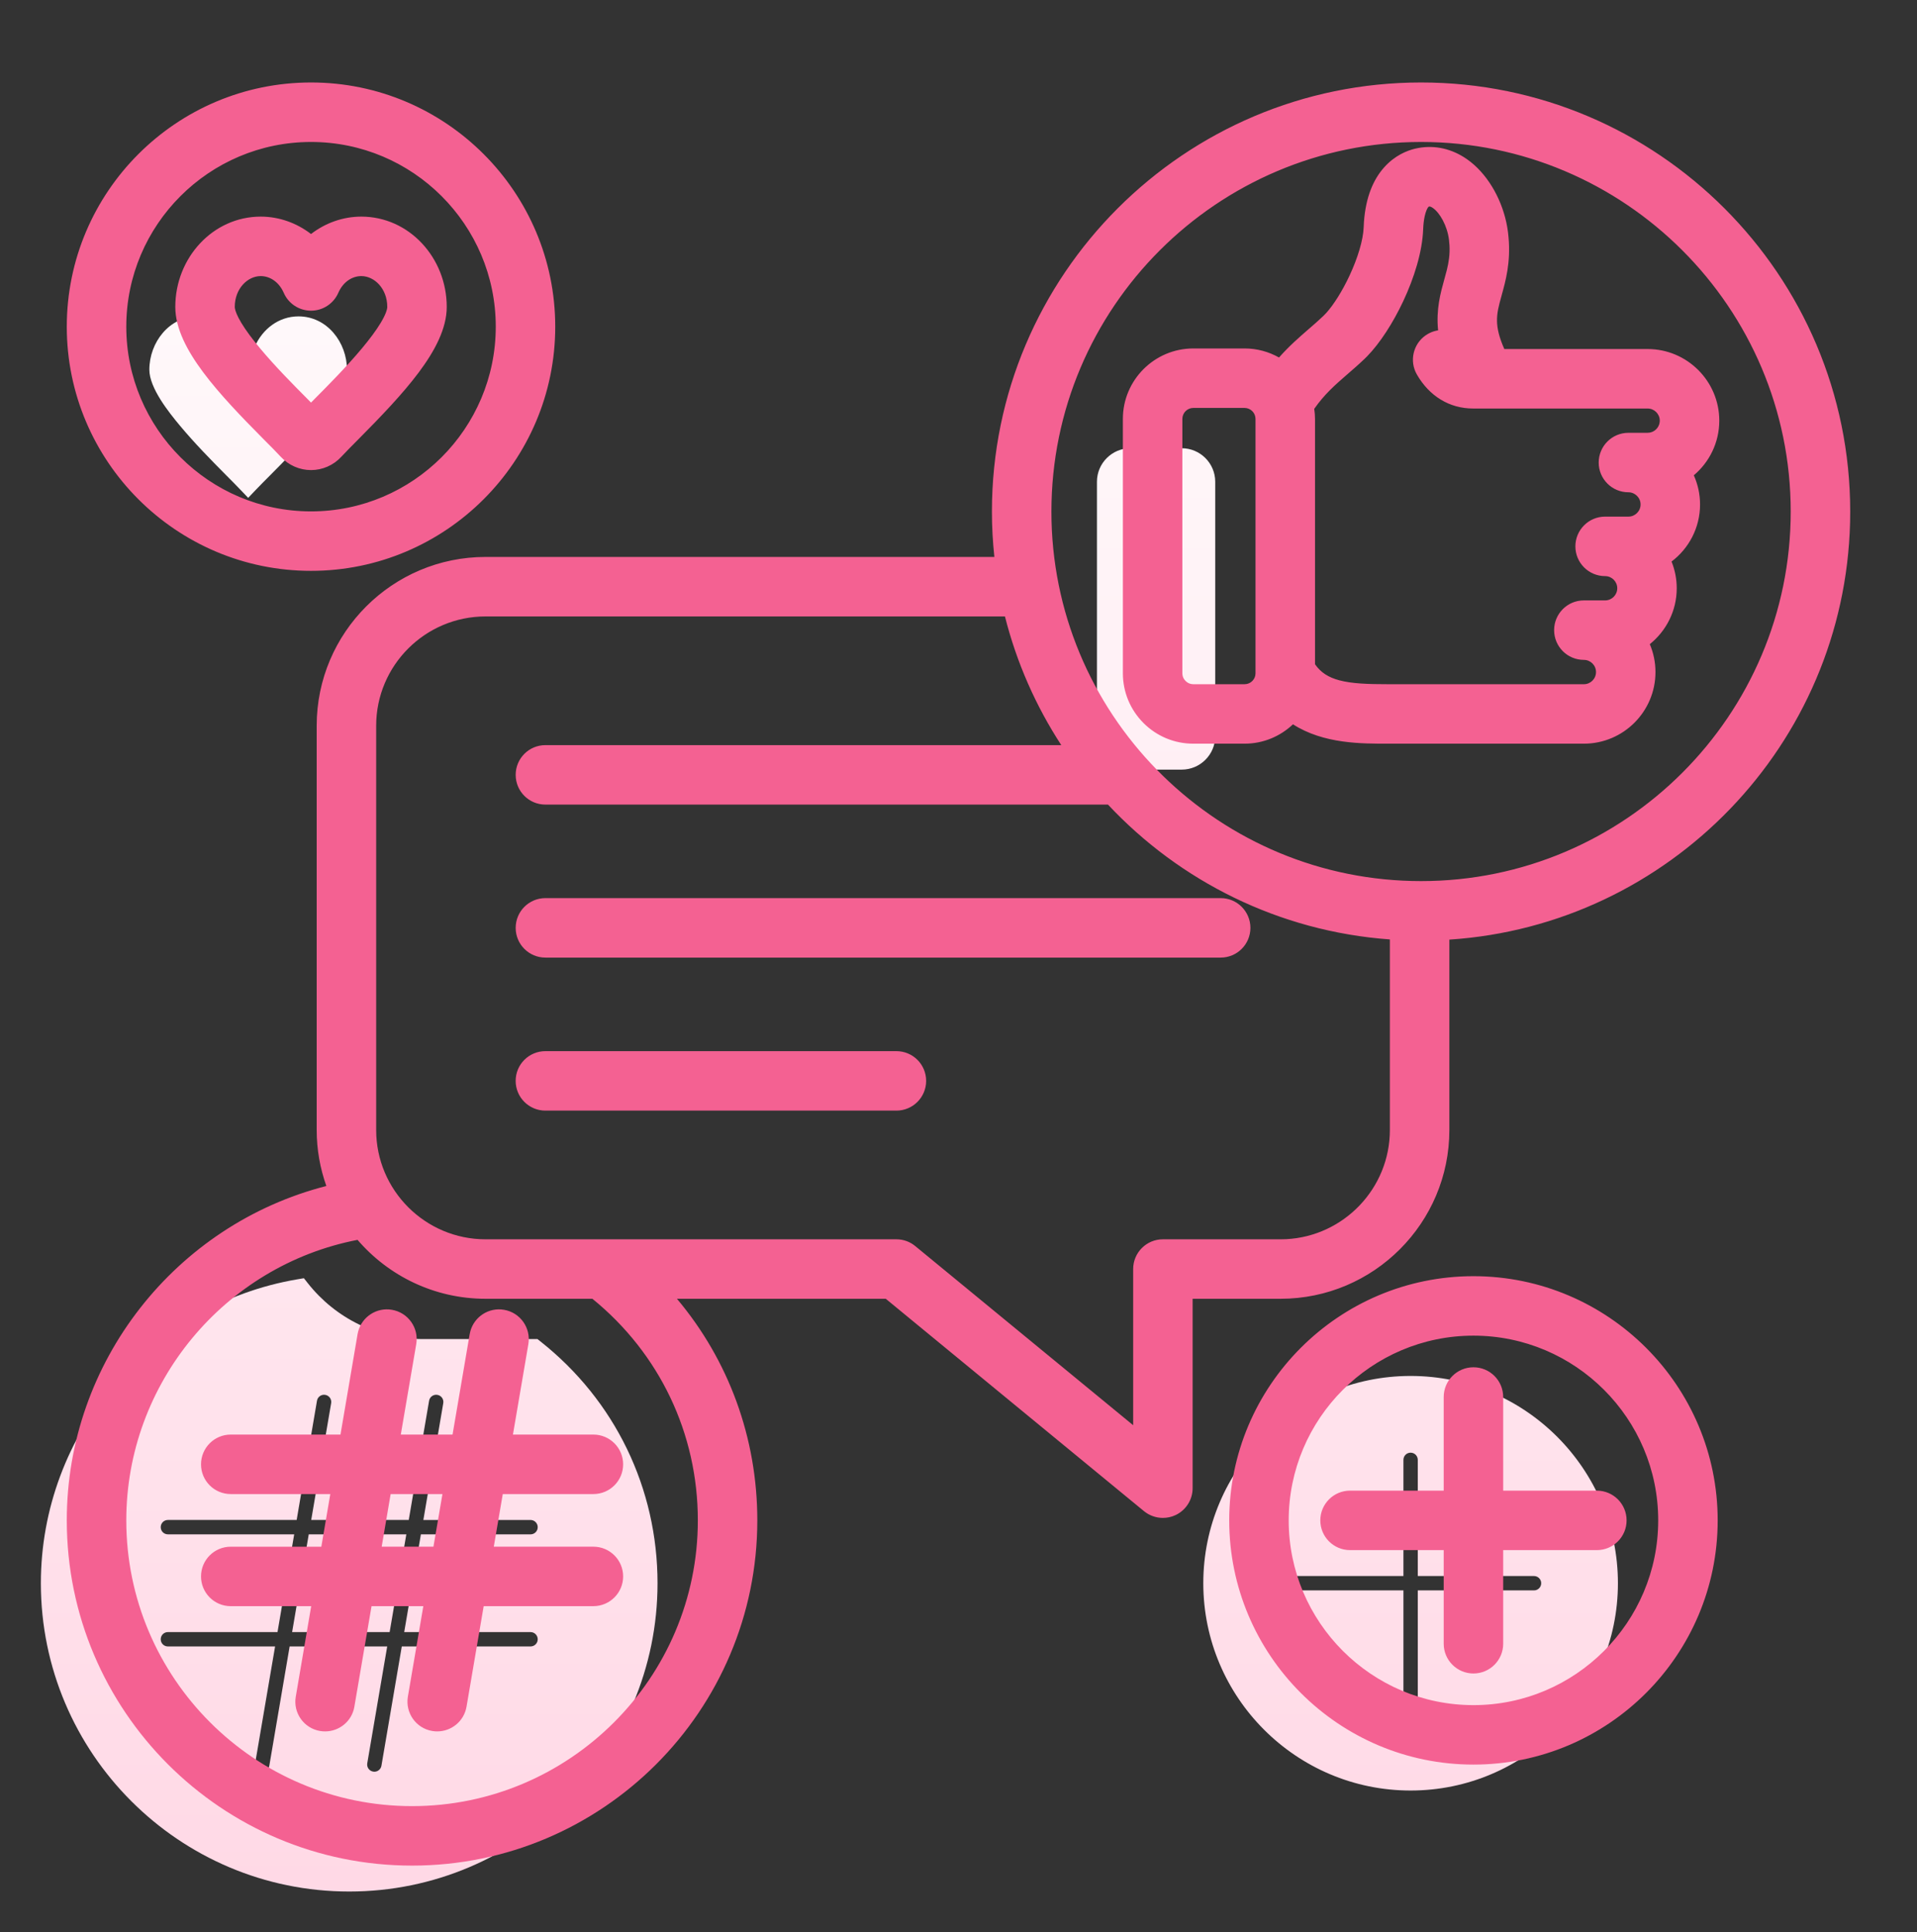
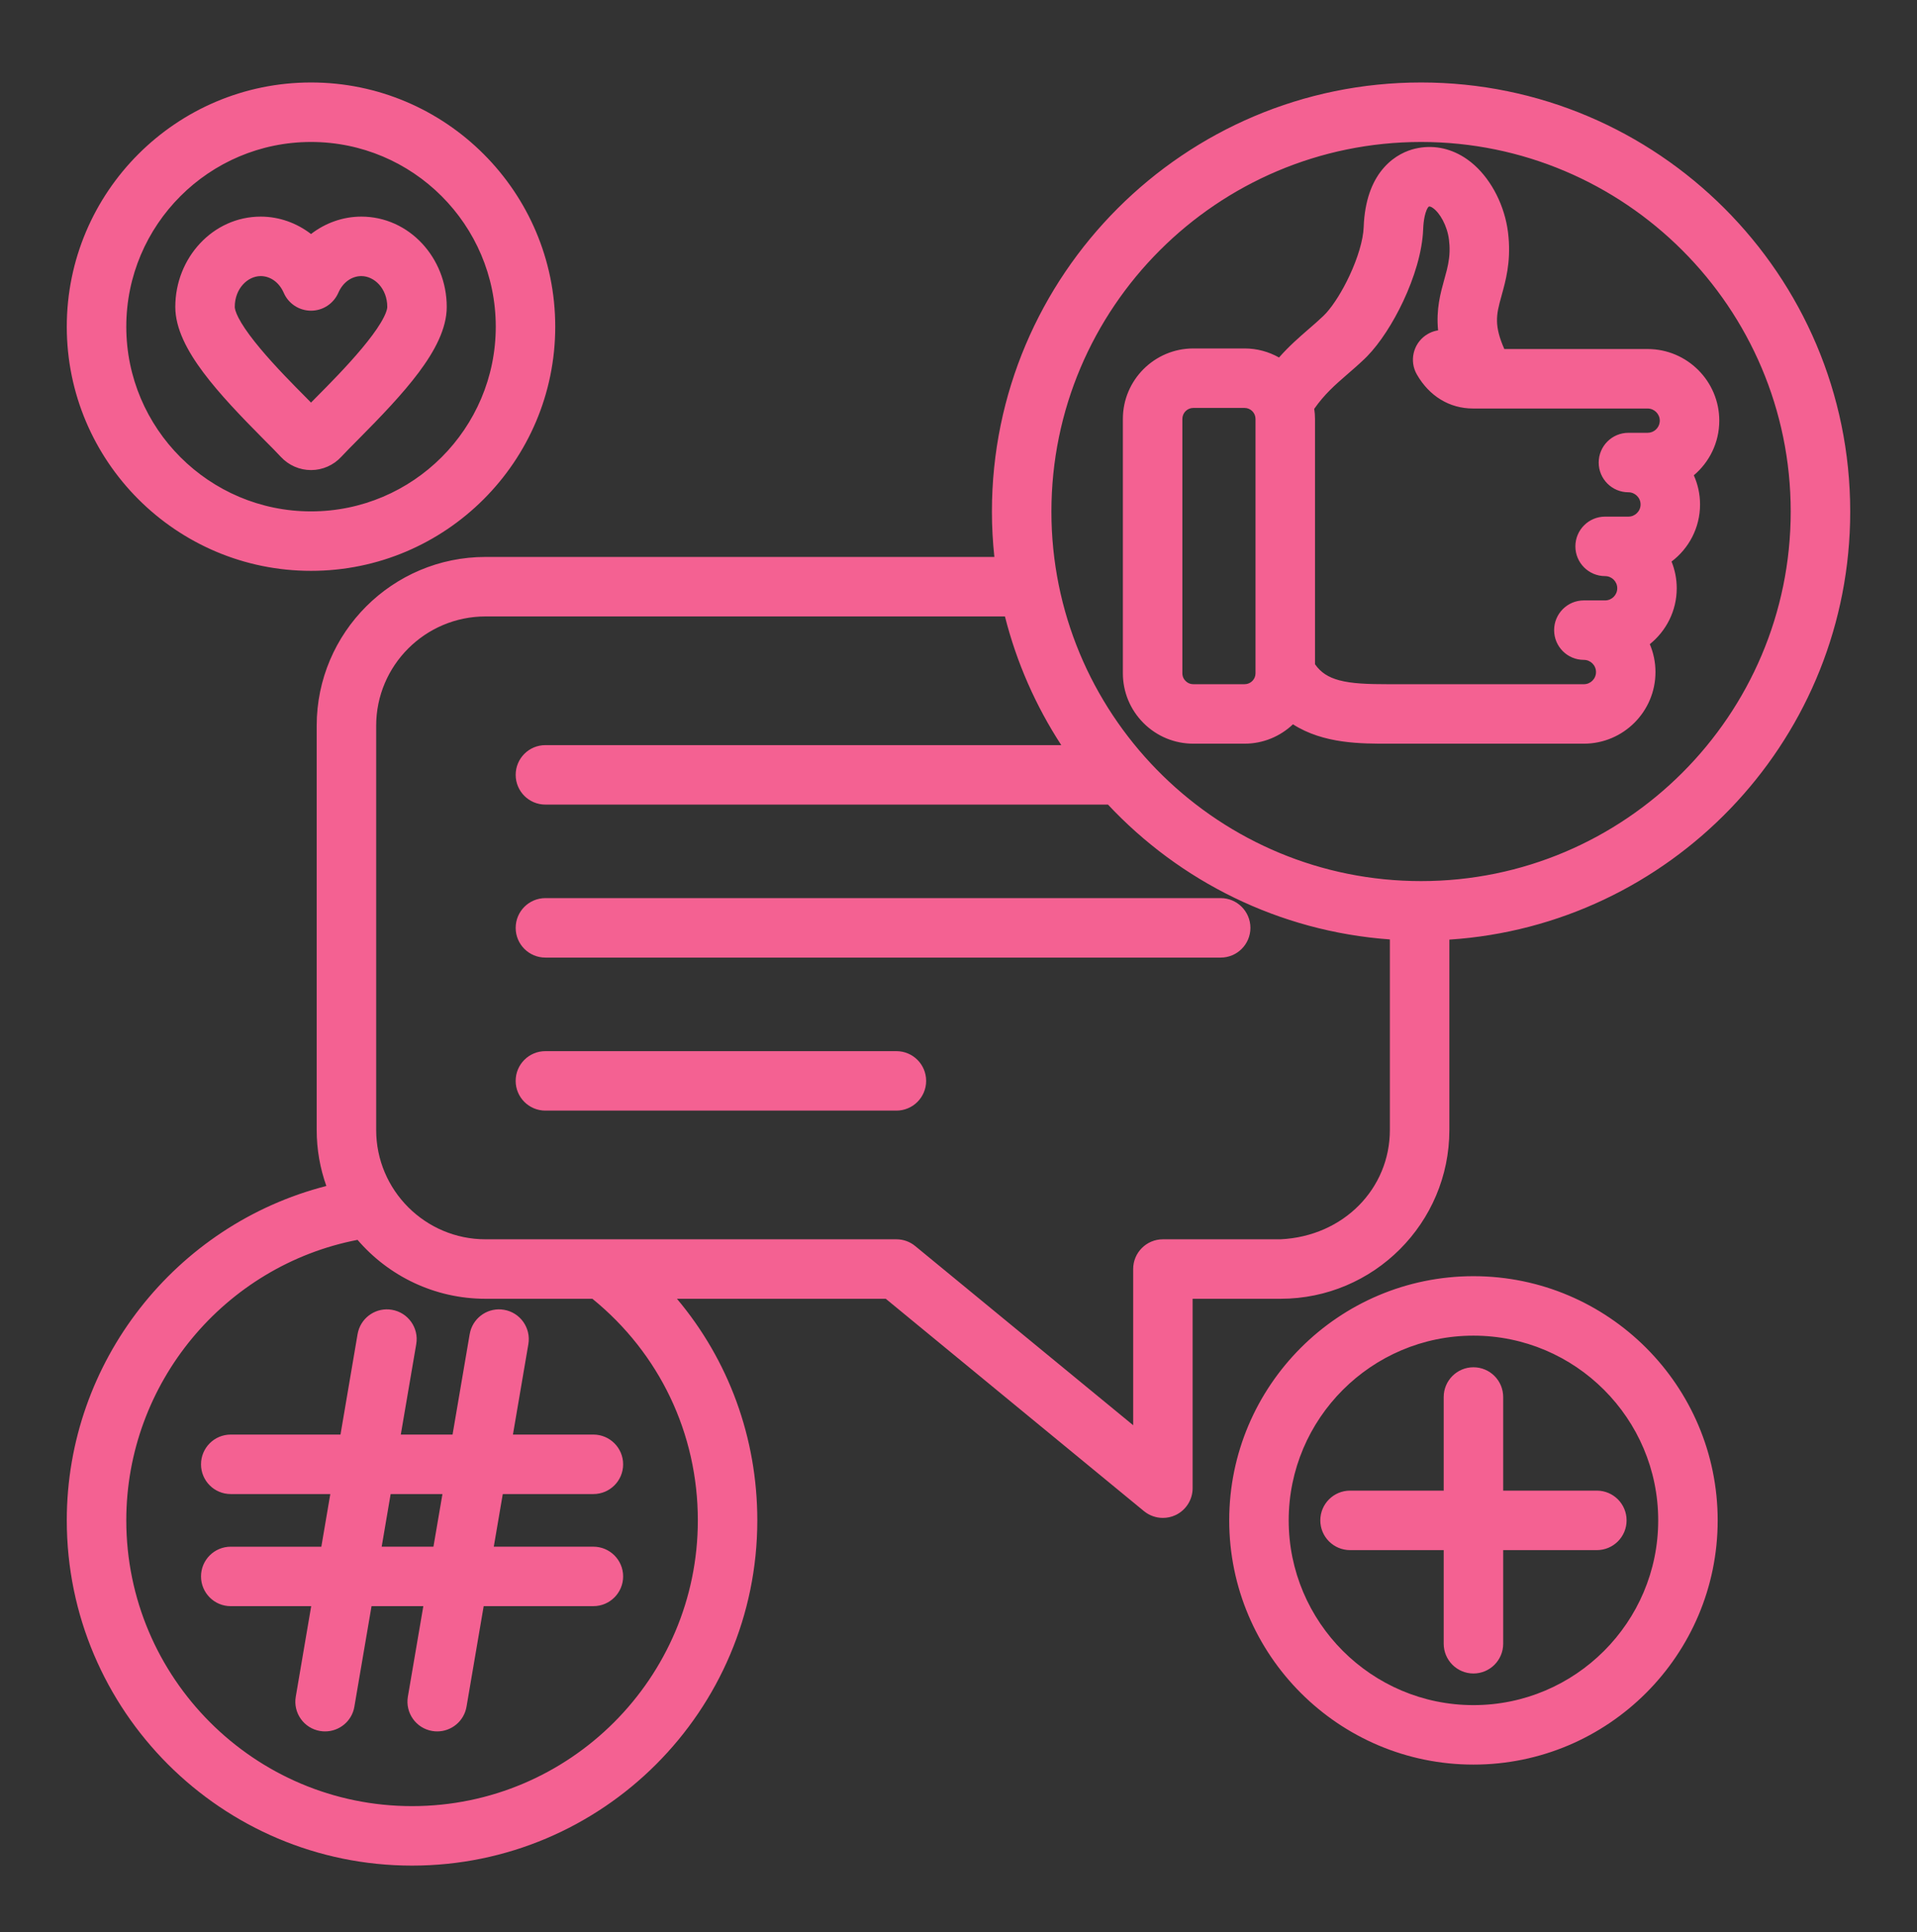
<svg xmlns="http://www.w3.org/2000/svg" width="122" height="123" viewBox="0 0 122 123" fill="none">
  <rect x="0" y="0" width="122" height="123" fill="#333333" stroke="none" />
-   <path fill-rule="evenodd" clip-rule="evenodd" d="M24.797 103.886H18.591L19.649 97.664H25.859L24.797 103.886ZM26.943 96.749L28.21 89.314C28.253 89.064 28.086 88.829 27.836 88.786C27.586 88.744 27.35 88.91 27.308 89.16L26.013 96.749H19.806L21.075 89.314C21.117 89.064 20.95 88.829 20.7 88.786C20.451 88.744 20.215 88.91 20.173 89.16L18.88 96.749H10.685C10.431 96.749 10.229 96.955 10.229 97.207C10.229 97.461 10.431 97.664 10.685 97.664H18.723L17.661 103.886H10.685C10.431 103.886 10.229 104.09 10.229 104.343C10.229 104.596 10.432 104.8 10.685 104.8H17.507L16.238 112.238C16.196 112.486 16.36 112.724 16.61 112.766C16.637 112.77 16.663 112.772 16.69 112.772C16.912 112.772 17.102 112.611 17.139 112.393L18.433 104.8H24.642L23.373 112.239C23.331 112.487 23.497 112.724 23.746 112.766C23.772 112.771 23.799 112.773 23.826 112.773C24.048 112.773 24.238 112.612 24.275 112.393L25.57 104.8H33.764C34.017 104.8 34.221 104.596 34.221 104.343C34.221 104.091 34.017 103.886 33.764 103.886H25.724L26.786 97.665H33.764C34.018 97.665 34.221 97.462 34.221 97.208C34.221 96.956 34.017 96.75 33.764 96.75H26.943V96.749ZM89.316 100.318H81.919C81.667 100.318 81.462 100.522 81.462 100.775C81.462 101.029 81.666 101.232 81.919 101.232H89.316V108.628C89.316 108.881 89.52 109.085 89.772 109.085C90.025 109.085 90.229 108.881 90.229 108.628V101.232H97.626C97.879 101.232 98.083 101.029 98.083 100.775C98.083 100.522 97.878 100.318 97.626 100.318H90.229V92.924C90.229 92.67 90.026 92.466 89.772 92.466C89.519 92.466 89.316 92.67 89.316 92.924V100.318ZM19.591 81.68L19.339 81.361L18.938 81.429C9.537 83.016 2.601 91.241 2.601 100.775C2.601 111.596 11.403 120.4 22.224 120.4C33.045 120.4 41.846 111.596 41.846 100.775C41.846 94.726 39.136 89.134 34.392 85.383L34.205 85.235H26.9C24.035 85.235 21.361 83.923 19.591 81.68ZM70.438 48.364C70.035 47.963 69.811 47.425 69.811 46.857V30.664C69.811 29.488 70.768 28.531 71.944 28.531H75.205C76.381 28.531 77.338 29.488 77.338 30.664V46.857C77.338 48.033 76.381 48.988 75.205 48.988H71.944C71.377 48.988 70.841 48.764 70.438 48.364ZM89.772 87.582C97.047 87.582 102.966 93.5 102.966 100.775C102.966 108.05 97.048 113.971 89.772 113.971C82.497 113.971 76.579 108.05 76.579 100.775C76.579 93.5 82.498 87.582 89.772 87.582ZM17.15 30.295C16.862 30.585 16.572 30.874 16.289 31.17L15.794 31.689L15.298 31.17C15.016 30.874 14.727 30.584 14.439 30.295C13.413 29.262 12.39 28.218 11.456 27.1C10.742 26.245 9.505 24.695 9.505 23.535C9.505 21.794 10.771 20.138 12.591 20.138C13.842 20.138 14.883 20.939 15.375 22.066C15.448 22.233 15.611 22.341 15.793 22.341C15.976 22.341 16.141 22.234 16.214 22.067C16.705 20.94 17.745 20.138 18.996 20.138C20.816 20.138 22.082 21.794 22.082 23.535C22.082 24.695 20.847 26.245 20.133 27.1C19.2 28.218 18.177 29.263 17.15 30.295Z" fill="url(#paint0_linear_2073_271)" />
-   <path d="M90.44 5.25C105.499 5.25 117.749 17.499 117.749 32.56L117.741 33.248C117.39 47.388 106.238 58.892 92.239 59.809V71.925C92.239 77.85 87.421 82.67 81.496 82.67H75.9V94.725C75.9 95.459 75.477 96.122 74.821 96.436L74.817 96.438C74.555 96.562 74.276 96.618 74.007 96.618C73.578 96.618 73.154 96.473 72.807 96.19L72.804 96.188L56.371 82.67H43.081C46.373 86.582 48.196 91.523 48.196 96.775C48.196 108.891 38.34 118.75 26.223 118.75C14.105 118.75 4.251 108.891 4.25 96.775C4.25 86.67 11.19 77.942 20.769 75.491C20.374 74.375 20.154 73.177 20.154 71.925V46.195C20.154 40.269 24.976 35.451 30.9 35.451H63.283C63.181 34.501 63.127 33.536 63.127 32.56C63.128 17.499 75.379 5.251 90.44 5.25ZM22.754 78.92C14.295 80.557 8.037 88.048 8.037 96.775C8.037 106.803 16.196 114.964 26.223 114.964C36.252 114.964 44.411 106.804 44.411 96.775C44.411 91.246 41.973 86.144 37.701 82.67H30.9C27.643 82.67 24.726 81.213 22.754 78.92ZM93.772 81.232C102.344 81.232 109.315 88.205 109.315 96.775C109.315 105.346 102.344 112.32 93.772 112.32C85.2 112.32 78.229 105.346 78.229 96.775C78.229 88.206 85.2 81.232 93.772 81.232ZM29.935 84.728C30.192 83.806 31.108 83.206 32.074 83.371C33.108 83.544 33.799 84.524 33.626 85.554L32.644 91.314H37.764C38.81 91.314 39.657 92.163 39.657 93.207C39.657 94.256 38.809 95.1 37.764 95.1H31.997L31.425 98.45H37.764C38.809 98.45 39.657 99.297 39.657 100.342C39.657 101.387 38.809 102.235 37.764 102.235H30.782L29.69 108.634C29.532 109.56 28.73 110.207 27.826 110.208C27.73 110.208 27.623 110.201 27.508 110.181C26.473 110.008 25.784 109.025 25.957 107.998L26.941 102.236H23.645L22.553 108.631L22.554 108.632C22.398 109.561 21.593 110.208 20.69 110.208C20.592 110.208 20.486 110.201 20.372 110.181H20.366C19.335 110.005 18.646 109.025 18.823 107.998L19.805 102.236H14.684C13.637 102.236 12.794 101.387 12.793 100.343C12.793 99.299 13.637 98.451 14.684 98.451H20.45L21.021 95.1H14.684C13.638 95.1 12.793 94.254 12.793 93.207C12.794 92.165 13.636 91.314 14.684 91.314H21.669L22.757 84.919V84.918L22.8 84.729C23.057 83.806 23.973 83.206 24.939 83.371C25.969 83.543 26.668 84.522 26.49 85.557L25.507 91.314H28.801L29.892 84.918L29.893 84.918L29.935 84.728ZM93.772 85.017C87.291 85.017 82.014 90.293 82.014 96.775C82.014 103.258 87.291 108.534 93.772 108.535C100.253 108.535 105.53 103.259 105.53 96.775C105.53 90.293 100.254 85.017 93.772 85.017ZM93.772 87.03C94.817 87.03 95.664 87.876 95.665 88.923V94.882H101.625C102.671 94.882 103.518 95.73 103.518 96.775C103.518 97.823 102.67 98.668 101.625 98.668H95.665V104.628C95.664 105.673 94.817 106.521 93.772 106.521C92.727 106.521 91.88 105.673 91.879 104.628V98.668H85.918C84.874 98.667 84.026 97.823 84.026 96.775C84.026 95.73 84.874 94.883 85.918 94.882H91.879V88.923C91.88 87.876 92.727 87.03 93.772 87.03ZM24.291 98.45H27.585L28.158 95.1H24.861L24.291 98.45ZM30.9 39.238C27.062 39.238 23.94 42.358 23.94 46.195V71.925C23.94 75.762 27.063 78.884 30.9 78.884H57.047C57.484 78.884 57.909 79.034 58.248 79.316L72.116 90.718V80.777C72.116 79.733 72.963 78.884 74.008 78.884H81.496L81.853 78.876C85.522 78.689 88.453 75.642 88.453 71.925V59.797C81.394 59.288 75.073 56.084 70.513 51.214H34.71C33.662 51.214 32.818 50.366 32.818 49.322C32.818 48.277 33.662 47.429 34.71 47.429H67.541C65.925 44.947 64.701 42.187 63.956 39.238H30.9ZM57.047 66.908C58.092 66.908 58.941 67.752 58.941 68.8C58.941 69.846 58.093 70.693 57.047 70.693H34.71C33.662 70.693 32.817 69.845 32.817 68.8C32.817 67.753 33.663 66.908 34.71 66.908H57.047ZM77.686 57.167C78.731 57.167 79.578 58.017 79.578 59.062C79.577 60.106 78.73 60.953 77.686 60.953H34.71C33.663 60.953 32.818 60.106 32.818 59.062C32.818 58.017 33.662 57.167 34.71 57.167H77.686ZM90.44 9.037C77.467 9.037 66.913 19.59 66.913 32.561L66.92 33.166C67.243 45.858 77.67 56.084 90.44 56.084C103.41 56.084 113.963 45.532 113.963 32.561C113.963 19.59 103.411 9.037 90.44 9.037ZM90.272 9.419C91.352 9.225 92.42 9.48 93.354 10.129L93.612 10.322C94.788 11.264 95.638 12.827 95.921 14.448L95.973 14.795V14.797L96.007 15.123C96.145 16.721 95.824 17.866 95.565 18.803V18.805C95.381 19.466 95.257 19.926 95.272 20.462C95.284 20.91 95.398 21.454 95.737 22.217H104.856C107.37 22.217 109.416 24.26 109.417 26.775C109.417 28.171 108.785 29.419 107.796 30.254C108.05 30.822 108.193 31.45 108.193 32.11C108.193 33.595 107.479 34.913 106.379 35.744C106.591 36.27 106.709 36.843 106.709 37.443C106.709 38.884 106.037 40.167 104.995 41.002C105.226 41.548 105.356 42.148 105.356 42.777C105.356 45.291 103.315 47.337 100.799 47.337H88.363C86.671 47.337 84.243 47.359 82.286 46.104C81.484 46.864 80.403 47.337 79.206 47.337H75.944C74.747 47.337 73.623 46.869 72.777 46.026L72.776 46.025C71.93 45.178 71.462 44.05 71.461 42.857V26.664C71.461 24.192 73.472 22.18 75.944 22.18H79.206C80.004 22.18 80.751 22.391 81.398 22.756C82.042 22.027 82.678 21.475 83.271 20.959L83.272 20.959L83.762 20.531C83.92 20.391 84.073 20.252 84.226 20.105L84.42 19.903C84.885 19.382 85.426 18.527 85.882 17.551C86.403 16.436 86.755 15.289 86.786 14.46L86.803 14.127C86.919 12.508 87.423 11.403 88.078 10.665C88.77 9.883 89.567 9.58 90.054 9.464L90.272 9.419ZM90.931 13.149C90.914 13.162 90.819 13.238 90.721 13.562C90.642 13.825 90.602 14.125 90.584 14.372L90.571 14.597V14.6C90.517 16.04 89.994 17.7 89.305 19.168C88.66 20.543 87.83 21.834 87.006 22.68L86.841 22.843C86.463 23.205 86.091 23.525 85.753 23.819L85.751 23.82C84.945 24.52 84.289 25.096 83.639 26.024C83.67 26.232 83.689 26.446 83.689 26.665V42.28C84.057 42.813 84.548 43.119 85.234 43.302C86.03 43.515 87.043 43.552 88.363 43.552H100.799C101.223 43.552 101.572 43.206 101.572 42.778C101.572 42.35 101.223 42.003 100.799 42.003C99.749 42.003 98.906 41.154 98.906 40.11C98.906 39.067 99.75 38.217 100.799 38.217H102.153C102.576 38.217 102.924 37.871 102.924 37.443C102.924 37.018 102.577 36.672 102.153 36.671C101.104 36.671 100.259 35.822 100.259 34.778C100.26 33.73 101.105 32.884 102.153 32.884H103.635C104.06 32.884 104.408 32.537 104.408 32.11C104.408 31.683 104.06 31.336 103.635 31.335C102.588 31.335 101.743 30.486 101.743 29.443C101.743 28.399 102.588 27.549 103.635 27.549H104.856C105.256 27.549 105.587 27.244 105.626 26.855L105.63 26.776C105.63 26.352 105.284 26.003 104.856 26.003H93.752C92.233 26.003 90.959 25.204 90.175 23.844L90.086 23.671C89.692 22.796 90.02 21.747 90.868 21.258L90.989 21.194C91.161 21.11 91.341 21.056 91.522 21.028C91.388 19.684 91.675 18.662 91.915 17.791L91.916 17.79L92.08 17.179C92.201 16.683 92.278 16.203 92.247 15.62L92.214 15.256C92.104 14.365 91.629 13.542 91.192 13.24L91.19 13.239C91.078 13.161 91.014 13.147 90.995 13.144C90.977 13.141 90.961 13.143 90.931 13.149ZM75.944 25.966C75.561 25.966 75.247 26.28 75.247 26.664V42.857C75.247 42.996 75.287 43.128 75.363 43.24L75.45 43.344L75.451 43.346L75.559 43.435C75.674 43.512 75.806 43.551 75.944 43.551H79.206C79.542 43.551 79.823 43.312 79.888 42.997L79.902 42.857V26.664C79.902 26.28 79.588 25.966 79.205 25.966H75.944ZM19.794 5.25C28.365 5.25 35.336 12.222 35.336 20.794C35.336 29.365 28.365 36.336 19.794 36.336C11.222 36.336 4.25 29.365 4.25 20.794C4.251 12.222 11.222 5.251 19.794 5.25ZM19.794 9.037C13.312 9.037 8.037 14.31 8.037 20.794C8.037 27.276 13.312 32.551 19.794 32.551C26.277 32.551 31.551 27.276 31.551 20.794C31.551 14.31 26.277 9.037 19.794 9.037ZM22.996 13.788C26.04 13.788 28.431 16.412 28.431 19.535C28.431 20.924 27.663 22.348 26.651 23.704C25.622 25.081 24.238 26.52 22.818 27.951L22.817 27.952C22.592 28.177 22.386 28.384 22.203 28.572L21.721 29.075C21.223 29.616 20.522 29.922 19.794 29.922C19.067 29.922 18.367 29.616 17.869 29.076L17.868 29.075C17.596 28.78 17.223 28.404 16.772 27.953L16.77 27.951C15.35 26.52 13.966 25.081 12.937 23.704C11.925 22.349 11.156 20.924 11.156 19.535C11.156 16.412 13.55 13.788 16.591 13.788C17.769 13.788 18.884 14.195 19.794 14.895C20.703 14.195 21.818 13.788 22.996 13.788ZM22.996 17.574C22.412 17.574 21.834 17.942 21.53 18.64C21.227 19.33 20.546 19.776 19.794 19.776C19.043 19.776 18.36 19.333 18.059 18.641C17.752 17.94 17.174 17.574 16.591 17.574C15.765 17.574 14.941 18.365 14.941 19.535L14.946 19.603C14.97 19.781 15.083 20.093 15.357 20.549C15.652 21.041 16.073 21.599 16.557 22.179C17.524 23.337 18.685 24.506 19.456 25.282L19.794 25.625C19.903 25.515 20.016 25.398 20.133 25.281C20.904 24.505 22.063 23.337 23.03 22.179C23.514 21.599 23.935 21.041 24.23 20.549C24.543 20.028 24.646 19.695 24.646 19.535C24.646 18.366 23.822 17.574 22.996 17.574Z" fill="#F46192" />
+   <path d="M90.44 5.25C105.499 5.25 117.749 17.499 117.749 32.56L117.741 33.248C117.39 47.388 106.238 58.892 92.239 59.809V71.925C92.239 77.85 87.421 82.67 81.496 82.67H75.9V94.725C75.9 95.459 75.477 96.122 74.821 96.436L74.817 96.438C74.555 96.562 74.276 96.618 74.007 96.618C73.578 96.618 73.154 96.473 72.807 96.19L72.804 96.188L56.371 82.67H43.081C46.373 86.582 48.196 91.523 48.196 96.775C48.196 108.891 38.34 118.75 26.223 118.75C14.105 118.75 4.251 108.891 4.25 96.775C4.25 86.67 11.19 77.942 20.769 75.491C20.374 74.375 20.154 73.177 20.154 71.925V46.195C20.154 40.269 24.976 35.451 30.9 35.451H63.283C63.181 34.501 63.127 33.536 63.127 32.56C63.128 17.499 75.379 5.251 90.44 5.25ZM22.754 78.92C14.295 80.557 8.037 88.048 8.037 96.775C8.037 106.803 16.196 114.964 26.223 114.964C36.252 114.964 44.411 106.804 44.411 96.775C44.411 91.246 41.973 86.144 37.701 82.67H30.9C27.643 82.67 24.726 81.213 22.754 78.92ZM93.772 81.232C102.344 81.232 109.315 88.205 109.315 96.775C109.315 105.346 102.344 112.32 93.772 112.32C85.2 112.32 78.229 105.346 78.229 96.775C78.229 88.206 85.2 81.232 93.772 81.232ZM29.935 84.728C30.192 83.806 31.108 83.206 32.074 83.371C33.108 83.544 33.799 84.524 33.626 85.554L32.644 91.314H37.764C38.81 91.314 39.657 92.163 39.657 93.207C39.657 94.256 38.809 95.1 37.764 95.1H31.997L31.425 98.45H37.764C38.809 98.45 39.657 99.297 39.657 100.342C39.657 101.387 38.809 102.235 37.764 102.235H30.782L29.69 108.634C29.532 109.56 28.73 110.207 27.826 110.208C27.73 110.208 27.623 110.201 27.508 110.181C26.473 110.008 25.784 109.025 25.957 107.998L26.941 102.236H23.645L22.553 108.631L22.554 108.632C22.398 109.561 21.593 110.208 20.69 110.208C20.592 110.208 20.486 110.201 20.372 110.181H20.366C19.335 110.005 18.646 109.025 18.823 107.998L19.805 102.236H14.684C13.637 102.236 12.794 101.387 12.793 100.343C12.793 99.299 13.637 98.451 14.684 98.451H20.45L21.021 95.1H14.684C13.638 95.1 12.793 94.254 12.793 93.207C12.794 92.165 13.636 91.314 14.684 91.314H21.669L22.757 84.919V84.918L22.8 84.729C23.057 83.806 23.973 83.206 24.939 83.371C25.969 83.543 26.668 84.522 26.49 85.557L25.507 91.314H28.801L29.892 84.918L29.893 84.918L29.935 84.728ZM93.772 85.017C87.291 85.017 82.014 90.293 82.014 96.775C82.014 103.258 87.291 108.534 93.772 108.535C100.253 108.535 105.53 103.259 105.53 96.775C105.53 90.293 100.254 85.017 93.772 85.017ZM93.772 87.03C94.817 87.03 95.664 87.876 95.665 88.923V94.882H101.625C102.671 94.882 103.518 95.73 103.518 96.775C103.518 97.823 102.67 98.668 101.625 98.668H95.665V104.628C95.664 105.673 94.817 106.521 93.772 106.521C92.727 106.521 91.88 105.673 91.879 104.628V98.668H85.918C84.874 98.667 84.026 97.823 84.026 96.775C84.026 95.73 84.874 94.883 85.918 94.882H91.879V88.923C91.88 87.876 92.727 87.03 93.772 87.03ZM24.291 98.45H27.585L28.158 95.1H24.861L24.291 98.45ZM30.9 39.238C27.062 39.238 23.94 42.358 23.94 46.195V71.925C23.94 75.762 27.063 78.884 30.9 78.884H57.047C57.484 78.884 57.909 79.034 58.248 79.316L72.116 90.718V80.777C72.116 79.733 72.963 78.884 74.008 78.884H81.496C85.522 78.689 88.453 75.642 88.453 71.925V59.797C81.394 59.288 75.073 56.084 70.513 51.214H34.71C33.662 51.214 32.818 50.366 32.818 49.322C32.818 48.277 33.662 47.429 34.71 47.429H67.541C65.925 44.947 64.701 42.187 63.956 39.238H30.9ZM57.047 66.908C58.092 66.908 58.941 67.752 58.941 68.8C58.941 69.846 58.093 70.693 57.047 70.693H34.71C33.662 70.693 32.817 69.845 32.817 68.8C32.817 67.753 33.663 66.908 34.71 66.908H57.047ZM77.686 57.167C78.731 57.167 79.578 58.017 79.578 59.062C79.577 60.106 78.73 60.953 77.686 60.953H34.71C33.663 60.953 32.818 60.106 32.818 59.062C32.818 58.017 33.662 57.167 34.71 57.167H77.686ZM90.44 9.037C77.467 9.037 66.913 19.59 66.913 32.561L66.92 33.166C67.243 45.858 77.67 56.084 90.44 56.084C103.41 56.084 113.963 45.532 113.963 32.561C113.963 19.59 103.411 9.037 90.44 9.037ZM90.272 9.419C91.352 9.225 92.42 9.48 93.354 10.129L93.612 10.322C94.788 11.264 95.638 12.827 95.921 14.448L95.973 14.795V14.797L96.007 15.123C96.145 16.721 95.824 17.866 95.565 18.803V18.805C95.381 19.466 95.257 19.926 95.272 20.462C95.284 20.91 95.398 21.454 95.737 22.217H104.856C107.37 22.217 109.416 24.26 109.417 26.775C109.417 28.171 108.785 29.419 107.796 30.254C108.05 30.822 108.193 31.45 108.193 32.11C108.193 33.595 107.479 34.913 106.379 35.744C106.591 36.27 106.709 36.843 106.709 37.443C106.709 38.884 106.037 40.167 104.995 41.002C105.226 41.548 105.356 42.148 105.356 42.777C105.356 45.291 103.315 47.337 100.799 47.337H88.363C86.671 47.337 84.243 47.359 82.286 46.104C81.484 46.864 80.403 47.337 79.206 47.337H75.944C74.747 47.337 73.623 46.869 72.777 46.026L72.776 46.025C71.93 45.178 71.462 44.05 71.461 42.857V26.664C71.461 24.192 73.472 22.18 75.944 22.18H79.206C80.004 22.18 80.751 22.391 81.398 22.756C82.042 22.027 82.678 21.475 83.271 20.959L83.272 20.959L83.762 20.531C83.92 20.391 84.073 20.252 84.226 20.105L84.42 19.903C84.885 19.382 85.426 18.527 85.882 17.551C86.403 16.436 86.755 15.289 86.786 14.46L86.803 14.127C86.919 12.508 87.423 11.403 88.078 10.665C88.77 9.883 89.567 9.58 90.054 9.464L90.272 9.419ZM90.931 13.149C90.914 13.162 90.819 13.238 90.721 13.562C90.642 13.825 90.602 14.125 90.584 14.372L90.571 14.597V14.6C90.517 16.04 89.994 17.7 89.305 19.168C88.66 20.543 87.83 21.834 87.006 22.68L86.841 22.843C86.463 23.205 86.091 23.525 85.753 23.819L85.751 23.82C84.945 24.52 84.289 25.096 83.639 26.024C83.67 26.232 83.689 26.446 83.689 26.665V42.28C84.057 42.813 84.548 43.119 85.234 43.302C86.03 43.515 87.043 43.552 88.363 43.552H100.799C101.223 43.552 101.572 43.206 101.572 42.778C101.572 42.35 101.223 42.003 100.799 42.003C99.749 42.003 98.906 41.154 98.906 40.11C98.906 39.067 99.75 38.217 100.799 38.217H102.153C102.576 38.217 102.924 37.871 102.924 37.443C102.924 37.018 102.577 36.672 102.153 36.671C101.104 36.671 100.259 35.822 100.259 34.778C100.26 33.73 101.105 32.884 102.153 32.884H103.635C104.06 32.884 104.408 32.537 104.408 32.11C104.408 31.683 104.06 31.336 103.635 31.335C102.588 31.335 101.743 30.486 101.743 29.443C101.743 28.399 102.588 27.549 103.635 27.549H104.856C105.256 27.549 105.587 27.244 105.626 26.855L105.63 26.776C105.63 26.352 105.284 26.003 104.856 26.003H93.752C92.233 26.003 90.959 25.204 90.175 23.844L90.086 23.671C89.692 22.796 90.02 21.747 90.868 21.258L90.989 21.194C91.161 21.11 91.341 21.056 91.522 21.028C91.388 19.684 91.675 18.662 91.915 17.791L91.916 17.79L92.08 17.179C92.201 16.683 92.278 16.203 92.247 15.62L92.214 15.256C92.104 14.365 91.629 13.542 91.192 13.24L91.19 13.239C91.078 13.161 91.014 13.147 90.995 13.144C90.977 13.141 90.961 13.143 90.931 13.149ZM75.944 25.966C75.561 25.966 75.247 26.28 75.247 26.664V42.857C75.247 42.996 75.287 43.128 75.363 43.24L75.45 43.344L75.451 43.346L75.559 43.435C75.674 43.512 75.806 43.551 75.944 43.551H79.206C79.542 43.551 79.823 43.312 79.888 42.997L79.902 42.857V26.664C79.902 26.28 79.588 25.966 79.205 25.966H75.944ZM19.794 5.25C28.365 5.25 35.336 12.222 35.336 20.794C35.336 29.365 28.365 36.336 19.794 36.336C11.222 36.336 4.25 29.365 4.25 20.794C4.251 12.222 11.222 5.251 19.794 5.25ZM19.794 9.037C13.312 9.037 8.037 14.31 8.037 20.794C8.037 27.276 13.312 32.551 19.794 32.551C26.277 32.551 31.551 27.276 31.551 20.794C31.551 14.31 26.277 9.037 19.794 9.037ZM22.996 13.788C26.04 13.788 28.431 16.412 28.431 19.535C28.431 20.924 27.663 22.348 26.651 23.704C25.622 25.081 24.238 26.52 22.818 27.951L22.817 27.952C22.592 28.177 22.386 28.384 22.203 28.572L21.721 29.075C21.223 29.616 20.522 29.922 19.794 29.922C19.067 29.922 18.367 29.616 17.869 29.076L17.868 29.075C17.596 28.78 17.223 28.404 16.772 27.953L16.77 27.951C15.35 26.52 13.966 25.081 12.937 23.704C11.925 22.349 11.156 20.924 11.156 19.535C11.156 16.412 13.55 13.788 16.591 13.788C17.769 13.788 18.884 14.195 19.794 14.895C20.703 14.195 21.818 13.788 22.996 13.788ZM22.996 17.574C22.412 17.574 21.834 17.942 21.53 18.64C21.227 19.33 20.546 19.776 19.794 19.776C19.043 19.776 18.36 19.333 18.059 18.641C17.752 17.94 17.174 17.574 16.591 17.574C15.765 17.574 14.941 18.365 14.941 19.535L14.946 19.603C14.97 19.781 15.083 20.093 15.357 20.549C15.652 21.041 16.073 21.599 16.557 22.179C17.524 23.337 18.685 24.506 19.456 25.282L19.794 25.625C19.903 25.515 20.016 25.398 20.133 25.281C20.904 24.505 22.063 23.337 23.03 22.179C23.514 21.599 23.935 21.041 24.23 20.549C24.543 20.028 24.646 19.695 24.646 19.535C24.646 18.366 23.822 17.574 22.996 17.574Z" fill="#F46192" />
  <defs>
    <linearGradient id="paint0_linear_2073_271" x1="52.683" y1="20.395" x2="52.683" y2="120.4" gradientUnits="userSpaceOnUse">
      <stop stop-color="#FFF8FA" />
      <stop offset="1" stop-color="#FFD9E6" />
    </linearGradient>
  </defs>
</svg>